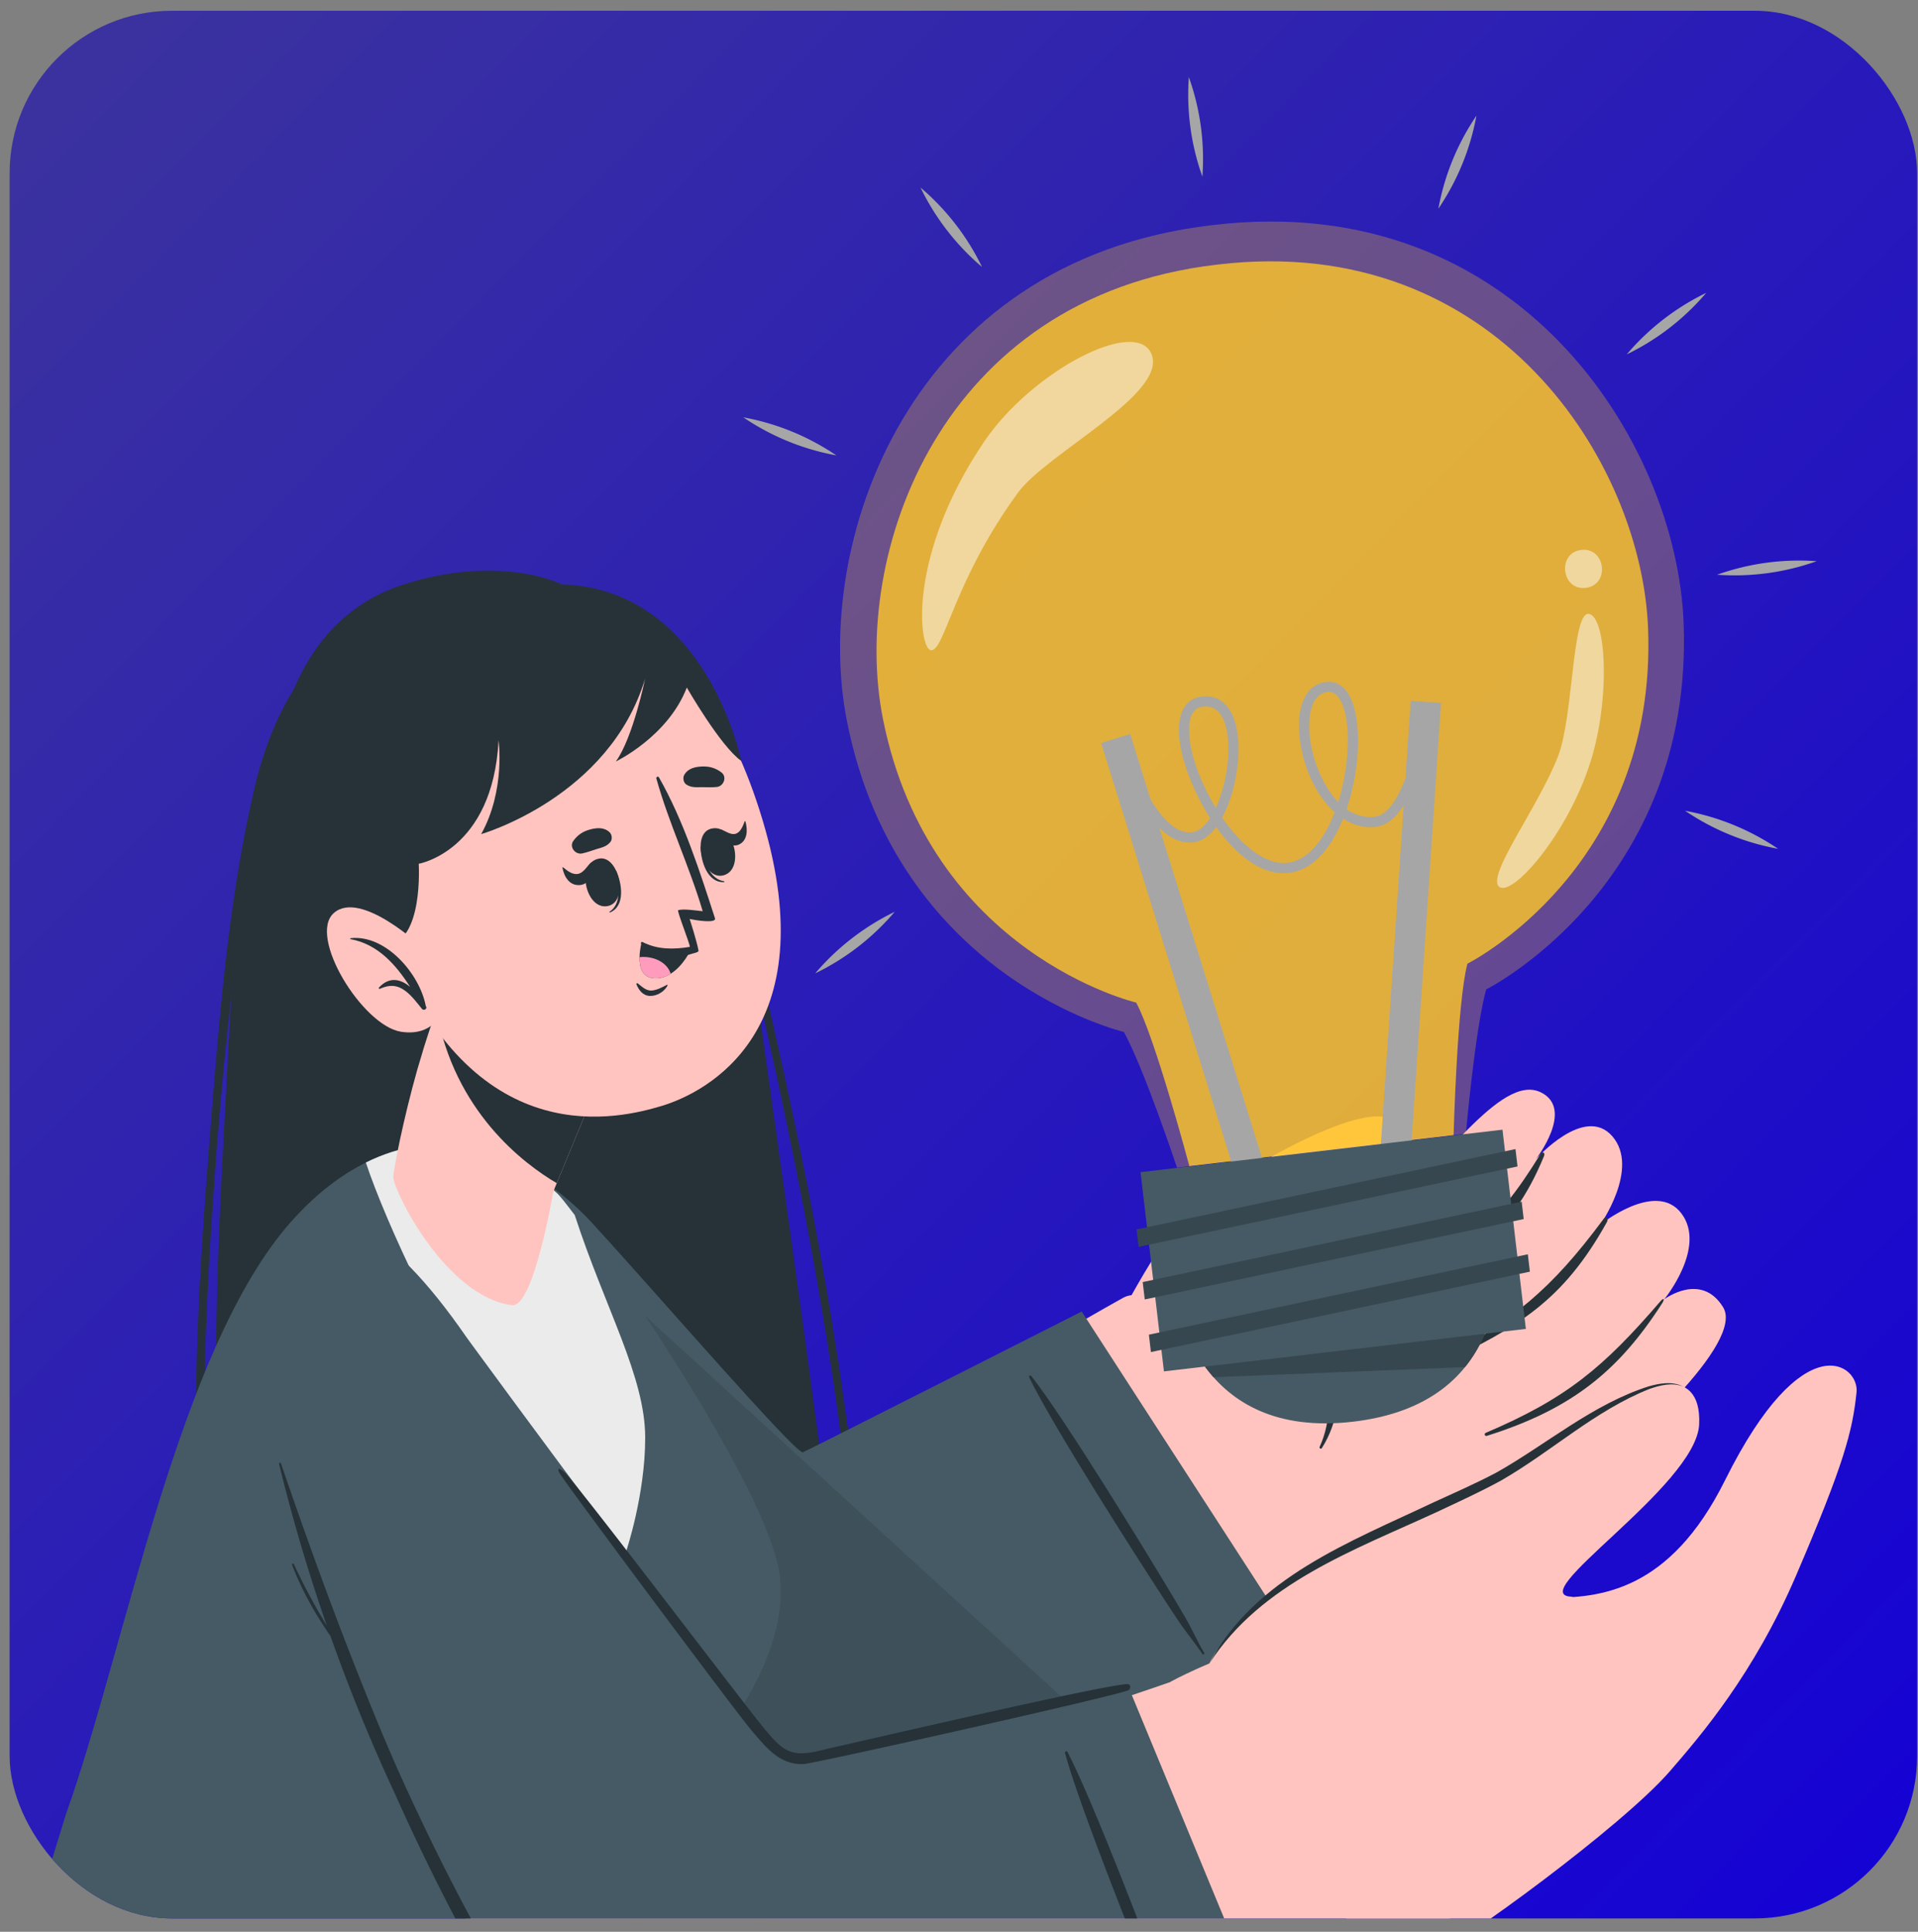
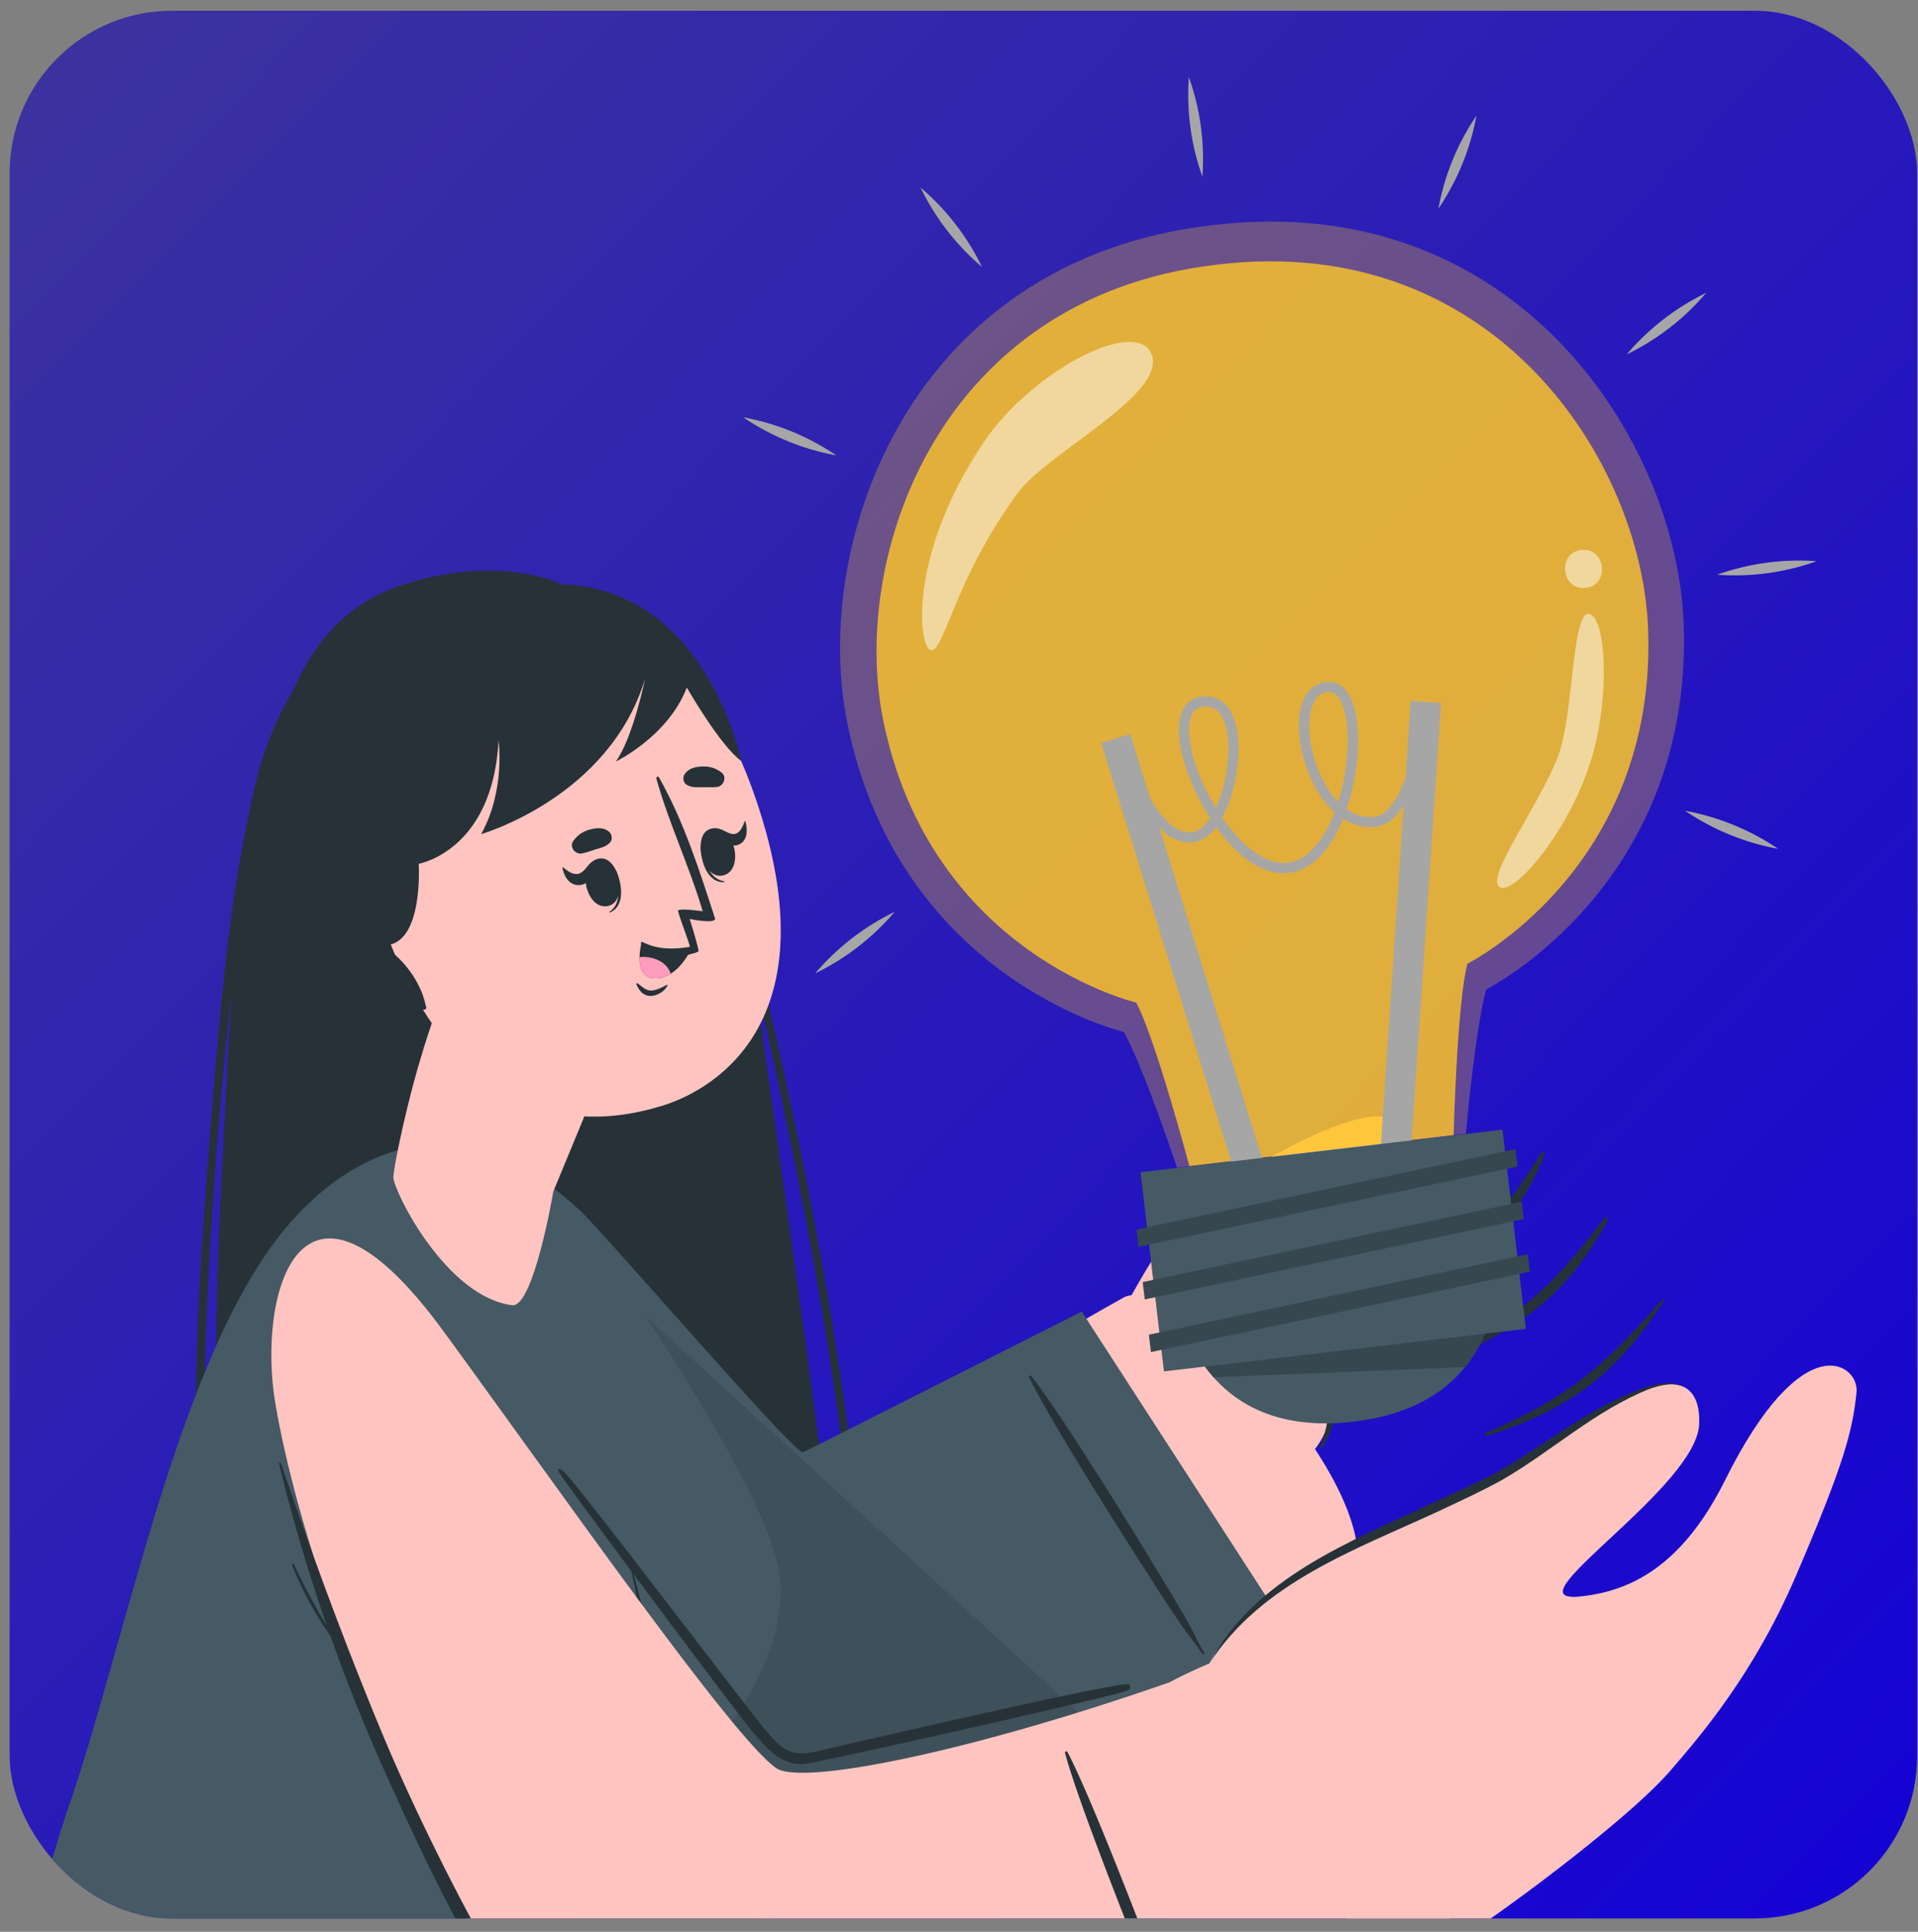
<svg xmlns="http://www.w3.org/2000/svg" width="141" height="142" fill="none">
  <rect width="100%" height="100%" fill="#808080" stroke="none" />
  <g clip-path="url(#a)">
    <rect width="140.227" height="140.227" x=".708" y=".791" fill="url(#b)" rx="11.934" />
    <path fill="#263238" d="M16.52 82.088c-.622 11.208-1.07 22.744.036 33.926.86 8.708 4.519 15.881 13.571 18.02 8.398 1.979 20.359 1.828 27.463-3.738 3.308-2.598 4.46-6.261 4.24-10.363-.304-5.706-4.829-36.952-6.18-46.698-.812-5.934-1.607-11.952-3.469-17.687-3.907-12.035-9.914-12.257-10.74-12.5-.715-.456-5.23-2.17-11.732-.098-3.592 1.145-6.134 3.58-7.726 6.878-4.674 9.659-4.876 21.767-5.463 32.26Z" />
    <path fill="#263238" d="M43.352 45.038c7.161 3.346 8.868 11.166 10.602 18.173 2.413 9.756 4.662 19.555 6.432 29.45a276.335 276.335 0 0 1 2.198 14.329c.576 4.59 1.473 9.487 1.164 14.125-.51 7.667-7.526 11.154-14.322 12.247-.332.053-.428-.447-.098-.512 3.87-.767 7.821-1.842 10.703-4.714 3.694-3.682 3.264-8.488 2.828-13.275-.743-8.147-1.95-16.245-3.446-24.285-1.498-8.05-3.283-16.047-5.192-24.01-1.817-7.577-3.137-17.556-10.913-21.408-.073-.036-.032-.155.044-.12ZM18.69 58.013c1.36-5.858 4.403-11.57 10.572-13.27.012-.004.014.014.003.017-7.973 2.54-9.915 11.254-10.977 18.532a316.766 316.766 0 0 0-2.497 23.079c-.532 7.425-.91 14.912-.766 22.358.156 8.037 1.612 15.565 6.36 22.19.098.138-.089.302-.203.172-4.675-5.358-6.223-12.74-6.598-19.651-.495-9.099.096-18.357.809-27.432.676-8.62 1.336-17.554 3.296-25.995Z" />
    <path fill="#FFC4C0" d="M34.237 94.654c5.384 15.881 17.216 40.254 25.743 39.385 7.785-.794 31.395-10.933 38.286-16.087 6.936-5.186-11.246-25.03-15.7-22.554-6.72 3.737-21.698 12.877-23.38 12.494-2.095-.478-5.12-5.27-18.02-19.061-5.279-5.641-9.22-.936-6.929 5.823Z" />
-     <path fill="#FFC4C0" d="M97.696 118.171c2.87-1.034 15.603-6.93 18.78-9.363 3.177-2.434 11.81-10.1 10.194-12.722-1.617-2.621-4.324-.579-4.324-.579s3.133-3.815 1.266-6.305c-1.868-2.49-5.975.824-5.975.824s2.932-4.151.891-6.503c-2.041-2.351-5.611 1.674-5.611 1.674s2.857-3.672.361-4.9c-3.003-1.48-7.507 5.883-11.215 8.306-.842.55-17.864 9.94-17.864 9.94l13.497 19.628Z" />
    <path fill="#263238" d="M113.229 84.856c-3.325 5.407-5.715 7.198-11.324 9.951-.11.054-.055.23.065.183 5.738-2.197 9.059-4.01 11.528-9.987.122-.291-.111-.404-.269-.147ZM117.893 89.591c-3.944 5.315-6.519 7.279-12.181 10.595-.08.047-.009.187.076.147 5.827-2.788 9.099-4.674 12.342-10.5.147-.265-.057-.485-.237-.242ZM122.053 95.666c-4.19 4.869-6.921 7.145-12.831 9.658-.14.06-.067.269.079.222 6.276-1.976 9.705-4.791 12.885-9.737.218-.338.13-.45-.133-.143Z" />
    <path fill="#FFC4C0" d="M80.623 100.02s3.549-7.117 5.799-9.9c2.248-2.782 14.447-10.068 16.17-7.523 2.225 3.286-3.989 8.88-7.39 11.221 0 0 5.154 7.597 1.563 12.576-3.59 4.979-16.142-6.374-16.142-6.374Z" />
    <path fill="#263238" d="M102.906 83.698c-.132 4.46-4.795 7.247-7.925 9.765-.238.192-.168.45.015.603 1.948 3.328 3.725 8.591 2.017 12.285-.05.108.097.194.162.093 2.37-3.714 1.046-9.026-1.321-12.536 3.25-2.532 7.803-5.531 7.096-10.21-.005-.026-.043-.028-.044 0Z" />
    <path fill="#455A64" d="m79.519 96.406 16.317 25.205s-29.668 14.883-36.962 13.227c-7.294-1.656-19.768-21.085-25.72-38.564-5.952-17.478 5.598-11.58 10.328-6.428 4.73 5.153 15.06 17.117 15.548 16.906.49-.211 20.489-10.346 20.489-10.346Z" />
    <path fill="#000" d="M81.752 128.133c-8.719 3.768-18.99 7.587-22.875 6.703-7.297-1.652-19.772-21.078-25.726-38.562-2.927-8.58-1.626-11.532 1.018-11.684l47.583 43.543Z" opacity=".1" />
    <path fill="#263238" d="M87.103 118.841c-.51-.87-1.028-1.736-1.548-2.599-1.041-1.73-7.287-11.99-9.746-15.101-.065-.083-.191.014-.148.104 1.728 3.59 8.198 13.66 9.275 15.319.55.849 1.104 1.696 1.665 2.538.564.848 1.226 1.626 1.786 2.475.055.084.193.016.14-.073-.51-.865-.915-1.793-1.424-2.663Z" />
    <path fill="#455A64" d="m53.769 126.603 3.092 19.451s-.6.079-7.718.28l-2.148-5.588-2.823 5.808-43.464.225 4.138-13.413c4.41-12.361 8.274-34.24 16.565-43.576 6.588-7.418 14.49-7.015 19.61-2.005 1.297 1.268 14.41 19.626 16.162 27.26 1.251 5.459-3.414 11.558-3.414 11.558Z" />
    <path fill="#263238" d="M38.197 123.85c2.55.052 5.121.208 7.658.715a49.78 49.78 0 0 1 3.756.927c.623.177 1.245.328 1.871.475.642.152 1.33.284 1.979.241.059-.004.068.102.01.11-.627.086-1.227.167-1.864.151-.605-.015-1.215-.107-1.817-.221-1.282-.241-2.556-.555-3.836-.811-2.582-.519-5.163-1.037-7.761-1.332-.12-.013-.117-.258.004-.255ZM32.248 127.21a45.909 45.909 0 0 1 6.224-1.017 30.664 30.664 0 0 1 3.151-.099c.504.006 1.008.024 1.512.049.554.028 1.11.145 1.664.163.057.002.07.109.01.109-.522.002-1.042.109-1.562.149-.522.039-1.046.073-1.569.112-1.046.077-2.09.169-3.139.234-2.097.132-4.182.288-6.27.508-.115.012-.127-.184-.021-.208Z" />
-     <path fill="#EBEBEB" d="M26.894 85.453c1.524 4.584 5.753 13.475 8.784 17.682 4.17 5.798 10.358 10.886 10.358 10.886s1.395-4.136 1.395-8.338c0-4.499-2.942-9.493-5.181-16.372-.612-.807-1.045-1.347-1.227-1.53-3.75-3.666-9.002-4.871-14.129-2.328Z" />
    <path fill="#263238" d="M46.037 114.021c1.328 3.777 2.277 8.636.886 12.249.073 4.825.12 9.649.073 14.474-.217-4.82-.338-9.643-.435-14.468 1.373-3.93.508-8.318-.524-12.255ZM43.27 118.254c.138 1.293 2.026 1.083 1.926-.161-.108-1.241-2.004-1.136-1.926.161Zm0 0c-.102-1.495 2.121-1.734 2.298-.192.08 1.548-2.151 1.682-2.298.192ZM43.27 126.451c.138 1.294 2.026 1.083 1.926-.161-.108-1.242-2.004-1.137-1.926.161Zm0 0c-.102-1.495 2.121-1.733 2.298-.192.08 1.548-2.151 1.682-2.298.192ZM43.27 134.646c.138 1.294 2.026 1.084 1.926-.161-.108-1.242-2.004-1.136-1.926.161Zm0 0c-.102-1.494 2.121-1.733 2.298-.191.08 1.547-2.151 1.681-2.298.191Z" />
    <path fill="#FFC4C0" d="M28.916 86.552c.064 1.093 3.894 8.782 8.735 9.39 1.576.196 3.027-8.363 3.027-8.363l.252-.608 3.515-8.505-9.236-8.473-1.348-1.143s-.809 2.39-1.785 5.376c-.046.138-.093.277-.14.425-.06.167-.117.325-.166.483-.151.444-.304.9-.447 1.355-.11.346-.22.682-.322 1.05-.113.366-.213.724-.326 1.091-1.028 3.637-1.779 7.459-1.759 7.922Z" />
-     <path fill="#263238" d="M32.076 74.227c1.312 7.482 6.44 11.329 8.854 12.744l3.515-8.505-9.236-8.473-1.348-1.143s-.809 2.39-1.785 5.377Z" />
    <path fill="#FFC4C0" d="M56.068 60.308c4.638 15.47-4.104 19.994-7.441 20.99-3.03.905-13.46 3.6-19.67-11.308-6.211-14.908-.484-21.955 6.334-24.39 6.82-2.435 16.14-.763 20.777 14.708Z" />
    <path fill="#263238" d="M52.701 57.847c-.38.04-.736.014-1.115.015-.428.002-.769.046-1.14-.201-.2-.133-.264-.48-.153-.685.258-.48.781-.61 1.297-.633.56-.024.996.1 1.444.434.434.323.168 1.017-.333 1.07ZM42.783 62.736c.374-.076.707-.207 1.069-.32.408-.127.747-.185 1.027-.533.151-.187.11-.536-.058-.699-.39-.38-.928-.349-1.427-.216-.54.144-.92.394-1.248.846-.318.438.144 1.02.637.922ZM45.284 63.987c-.019-.04-.07.071-.059.114.3 1.059.466 2.322-.41 2.917-.028.019-.011.072.023.057 1.137-.46.9-2.134.446-3.088Z" />
    <path fill="#263238" d="M44.053 63.11c-1.748.299-1.023 3.774.596 3.497 1.594-.271.87-3.746-.596-3.497Z" />
    <path fill="#263238" d="M43.409 63.436c-.263.26-.488.67-.846.782-.415.13-.81-.167-1.16-.46-.036-.03-.06.007-.05.053.129.668.527 1.298 1.262 1.248.67-.046 1.015-.733 1.04-1.437.005-.13-.14-.29-.246-.186ZM51.508 62.24c0-.042.094.035.102.08.182 1.084.573 2.297 1.62 2.458.032.006.04.06.003.062-1.224.072-1.727-1.542-1.725-2.6Z" />
    <path fill="#263238" d="M52.245 60.923c1.707-.48 2.541 2.971.958 3.415-1.556.437-2.39-3.014-.958-3.415Z" />
    <path fill="#263238" d="M53.019 60.975c.317.117.667.384.997.327.384-.066.573-.507.727-.923.017-.044.05-.021.063.024.178.655.125 1.395-.478 1.675-.55.255-1.111-.208-1.427-.827-.058-.114-.01-.323.118-.276ZM46.883 72.284c.293.224.597.544.997.528.384-.015.808-.241 1.14-.418.032-.018.072.014.054.05-.232.453-.796.789-1.313.762-.505-.026-.802-.423-.976-.86-.025-.06.055-.094.098-.062ZM50.698 67.552s.516 1.575.655 2.337c.012.072-.166.14-.422.201-.012.006-.018.013-.03.006-1.308.454-2.748.235-3.765-.716-.066-.065.017-.161.094-.126 1.14.556 2.284.544 3.482.348.015-.22-.975-2.669-.855-2.7.41-.111 1.282.024 1.802.079-.98-3.314-2.483-6.443-3.409-9.757-.031-.118.135-.186.19-.085 1.808 3.168 3.019 6.956 4.118 10.352.142.423-1.53.135-1.86.06Z" />
    <path fill="#263238" d="M50.773 69.83s-.529 1.164-1.47 1.746c-.345.216-.738.357-1.187.335-.92-.041-1.114-.835-1.101-1.554.008-.59.164-1.13.164-1.13s1.528.915 3.593.602Z" />
    <path fill="#FF9CBD" d="M49.304 71.576c-.346.216-.74.357-1.188.335-.92-.041-1.114-.835-1.101-1.554.954-.105 2.014.33 2.289 1.219Z" />
    <path fill="#263238" d="M28.434 69.475c2.713-.261 2.347-5.981 2.347-5.981s5.444-.935 5.87-9.071c0 0 .52 3.661-1.277 6.889 0 0 9.415-2.693 12.051-11.426 0 0-.896 4.37-2.153 6.089 0 0 3.827-1.825 5.218-5.435 0 0 2.49 4.34 4.006 5.394 0 0-3.328-16.715-18.565-12.213 0 0-9.623 2.347-11.773 10.665-2.15 8.317 4.276 15.089 4.276 15.089Z" />
-     <path fill="#FFC4C0" d="M31.019 69.621s-4.476-4.22-6.46-2.524c-1.985 1.695 2.095 8.311 4.928 8.745 2.832.432 3.285-2.181 3.285-2.181l-1.753-4.04Z" />
    <path fill="#263238" d="M25.775 68.963c-.043.005-.039.066 0 .073 2 .364 3.325 1.872 4.373 3.504-.69-.569-1.515-.787-2.293.055-.041.044.02.11.07.088.722-.319 1.293-.3 1.93.198.45.354.81.844 1.17 1.285.121.147.4-.003.298-.18l-.024-.04c-.44-2.36-2.95-5.27-5.524-4.983Z" />
    <path fill="#FFC4C0" d="M20.247 103.196c3.047 17.885 18.063 51.339 27.845 54.487 11.324 3.646 50.638-8.921 58.352-14.571 3.071-2.249-13.297-22.055-17.116-20.65-16.01 5.889-30.2 8.912-32.26 7.511-3.165-2.151-16.08-20.654-24.474-32.131-10.547-14.421-13.714-2.67-12.347 5.354Z" />
    <path fill="#FFC4C0" d="M105.432 143.648c1.749-.624 13.793-9.364 17.342-13.467 2.263-2.617 6.163-7.145 9.257-14.355 3.571-8.32 4.15-10.636 4.451-13.481.217-2.049-3.907-5.117-9.67 6.469-4.064 8.168-9.202 8.692-13.098 8.619-15.968-.301-27.661 6.186-27.661 6.186s12.654 22.427 19.379 20.029Z" />
    <path fill="#FFC4C0" d="M115.66 117.369c-4.023.061 9.054-8.101 9.253-12.679.198-4.578-4.264-3.139-7.781-.553-12.211 8.972-21.425 8.534-27.617 17.109-6.192 8.574 26.145-3.877 26.145-3.877Z" />
    <path fill="#263238" d="M88.913 122.268c3.35-6.317 10.382-8.944 16.481-11.838 1.556-.712 3.132-1.402 4.626-2.194 3.691-2.082 7.067-5.018 11.178-6.327.814-.232 1.758-.397 2.539.016-.81-.333-1.694-.098-2.48.173-4.016 1.593-7.182 4.591-10.911 6.734-1.527.835-3.087 1.544-4.641 2.276-6.13 2.835-12.962 5.234-16.792 11.16Z" />
-     <path fill="#455A64" d="M57.929 128.869c3.127.849 24.92-5.128 24.92-5.128l12.248 29.614s-37.949 8.832-46.807 5.765c-8.858-3.067-22.652-33.165-27.11-50.654-4.194-16.443 1.395-27.174 13.134-10.14 0 0 21.98 30.1 23.615 30.543Z" />
    <path fill="#263238" d="M47.821 158.213c-7.423-3.801-16.577-23.697-18.338-27.6-1.128-2.499-2.158-5.039-3.169-7.588-2.023-5.101-3.886-10.262-5.659-15.454-.03-.089-.16-.048-.138.042a129.146 129.146 0 0 0 3.51 11.885 44.035 44.035 0 0 1-2.424-4.522c-.034-.074-.16-.018-.13.058.713 1.861 1.69 3.594 2.822 5.228a131.438 131.438 0 0 0 4.717 11.547c.506 1.086 11.094 25.455 19.389 27.718 2.883.787 12.752.076 14.848-.403.09-.021.112-.132.01-.134-2.848-.066-12.785.581-15.438-.777ZM86.898 149.773a280.066 280.066 0 0 0-1.12-3.061c-.756-2.04-5.324-14.148-7.306-17.932-.053-.102-.205-.024-.177.08 1.113 4.145 5.955 16.098 6.764 18.07.414 1.008.83 2.016 1.257 3.019.429 1.011.974 1.967 1.398 2.977.041.099.201.055.163-.05-.368-1.017-.612-2.081-.979-3.103ZM82.856 123.794c-1.806.08-18.119 3.871-21.719 4.682-.85.191-1.783.505-2.662.367-.938-.147-1.552-.925-2.138-1.598-1.168-1.34-13.921-18.201-14.85-19.03-.348-.312-.625-.374-.295.159.568.913 12.97 17.563 14.096 18.872 1.047 1.218 2.031 2.496 3.79 2.424.774-.032 22.77-4.965 23.851-5.416.23-.096.21-.472-.073-.46Z" />
    <path fill="#FFC727" d="M123.772 45.828c.717 19.277-14.519 26.902-14.519 26.902-.829 3.04-1.487 10.604-1.487 10.604l-21.24 2.493s-2.391-7.205-3.902-9.971c0 0-16.588-3.89-20.354-22.81-2.617-13.145 4.53-33.872 26.776-36.487l.23-.027c22.247-2.607 33.998 15.9 34.496 29.296Z" opacity=".3" />
    <path fill="#FFC727" d="M121.159 46.23c.655 17.633-13.28 24.607-13.28 24.607-.759 2.78-1.019 12.602-1.019 12.602l-19.426 2.28s-2.528-9.494-3.91-12.023c0 0-15.171-3.558-18.617-20.863-2.393-12.023 4.144-30.98 24.49-33.372l.21-.025c20.347-2.384 31.096 14.544 31.552 26.795Z" opacity=".8" />
    <path fill="#A6A6A6" d="m83.087 53.953-2.137.664 10.167 32.708 2.137-.664-10.168-32.708ZM103.705 51.52l-2.297 34.175 2.233.15 2.296-34.174-2.232-.15Z" />
    <path fill="#A6A6A6" d="M94.751 64.163c-1.97.232-3.879-1.314-5.347-3.37-.474.632-1.04 1.053-1.68 1.128-3.234.38-5.283-6.04-5.369-6.313l.712-.224c.532 1.699 2.393 6.052 4.57 5.796.482-.056.934-.449 1.324-1.044-1.221-1.912-2.061-4.122-2.25-5.736-.222-1.884.374-3.05 1.633-3.199 1.451-.17 2.418.878 2.652 2.876.215 1.822-.228 4.337-1.151 6.026 1.39 2.008 3.178 3.512 4.82 3.32 1.266-.149 2.428-1.31 3.271-3.268.063-.147.123-.295.18-.447-1.377-1.23-2.323-3.33-2.567-5.411-.282-2.398.46-3.997 1.937-4.17.598-.07 1.123.171 1.517.7 1.132 1.518 1.087 5.433-.01 8.657.605.424 1.301.646 2.081.555 1.861-.219 2.998-4.959 3.279-6.766l.737.114c-.112.722-1.174 7.07-3.929 7.393h-.001c-.881.103-1.7-.13-2.427-.6l-.112.27c-.966 2.245-2.304 3.53-3.87 3.713Zm2.823-13.295c-1.22.143-1.454 1.89-1.283 3.343.184 1.567.91 3.539 2.087 4.747.907-2.9.966-6.424.028-7.684-.236-.316-.5-.445-.832-.406Zm-9.143 1.075c-1.026.12-1.1 1.356-.98 2.371.179 1.528.91 3.411 1.924 5.07.688-1.481 1.072-3.59.88-5.219-.128-1.096-.55-2.372-1.824-2.222Z" />
    <path fill="#455A64" d="m110.454 83.04-26.608 3.122 1.72 14.644 26.607-3.123-1.719-14.644ZM109.156 98.038c-1.239 2.958-3.949 5.793-9.67 6.464-5.722.672-9.015-1.457-10.905-4.049l20.575-2.415Z" />
    <path fill="#37474F" d="M109.156 98.038a9.895 9.895 0 0 1-1.46 2.454l-18.484.745a9.478 9.478 0 0 1-.63-.784l20.574-2.415ZM111.559 85.743l-27.858 5.91-.15-1.278 27.858-5.91.15 1.278ZM112.013 89.609l-27.858 5.909-.15-1.277 27.858-5.91.15 1.278ZM112.467 93.476l-27.858 5.91-.15-1.278 27.858-5.91.15 1.278Z" />
    <g fill="#fff" opacity=".5">
      <path d="M68.45 47.798c.995.048 1.667-5.134 6.396-11.596 2.102-2.871 10.844-7.18 9.836-10.09-1.008-2.911-8.786 1.116-12.324 6.34-5.691 8.406-4.823 15.3-3.908 15.346ZM116.574 43.212c1.794-.21 1.47-2.999-.327-2.788-1.795.21-1.47 3 .327 2.788ZM110.256 65.216c1.068.632 5.315-4.32 6.846-9.814 1.271-4.56.933-10.099-.303-10.277-1.236-.178-1.127 7.462-2.241 10.41-1.407 3.722-5.445 9.005-4.302 9.68Z" />
    </g>
    <path fill="#A6A6A6" d="M88.393 12.987a17.936 17.936 0 0 1-.996-7.32 17.925 17.925 0 0 1 .996 7.32ZM72.193 19.626a17.928 17.928 0 0 1-4.523-5.84 17.922 17.922 0 0 1 4.523 5.84ZM61.483 33.475a17.933 17.933 0 0 1-6.837-2.797 17.918 17.918 0 0 1 6.837 2.797ZM65.772 67.026a17.928 17.928 0 0 1-5.841 4.522 17.937 17.937 0 0 1 5.84-4.522ZM123.88 59.598a17.925 17.925 0 0 1 6.837 2.797 17.92 17.92 0 0 1-6.837-2.797ZM126.23 42.247a17.93 17.93 0 0 1 7.32-.995 17.937 17.937 0 0 1-7.32.995ZM119.591 26.048a17.936 17.936 0 0 1 5.841-4.522 17.916 17.916 0 0 1-5.841 4.522ZM105.742 15.338a17.914 17.914 0 0 1 2.797-6.837 17.935 17.935 0 0 1-2.797 6.838Z" />
  </g>
  <defs>
    <linearGradient id="b" x1="4.81" x2="147.647" y1=".791" y2="141.018" gradientUnits="userSpaceOnUse">
      <stop stop-color="#3C339E" />
      <stop offset="1" stop-color="#1300D7" />
    </linearGradient>
    <clipPath id="a">
      <rect width="140.227" height="140.227" x=".708" y=".791" fill="#fff" rx="11.934" />
    </clipPath>
  </defs>
</svg>